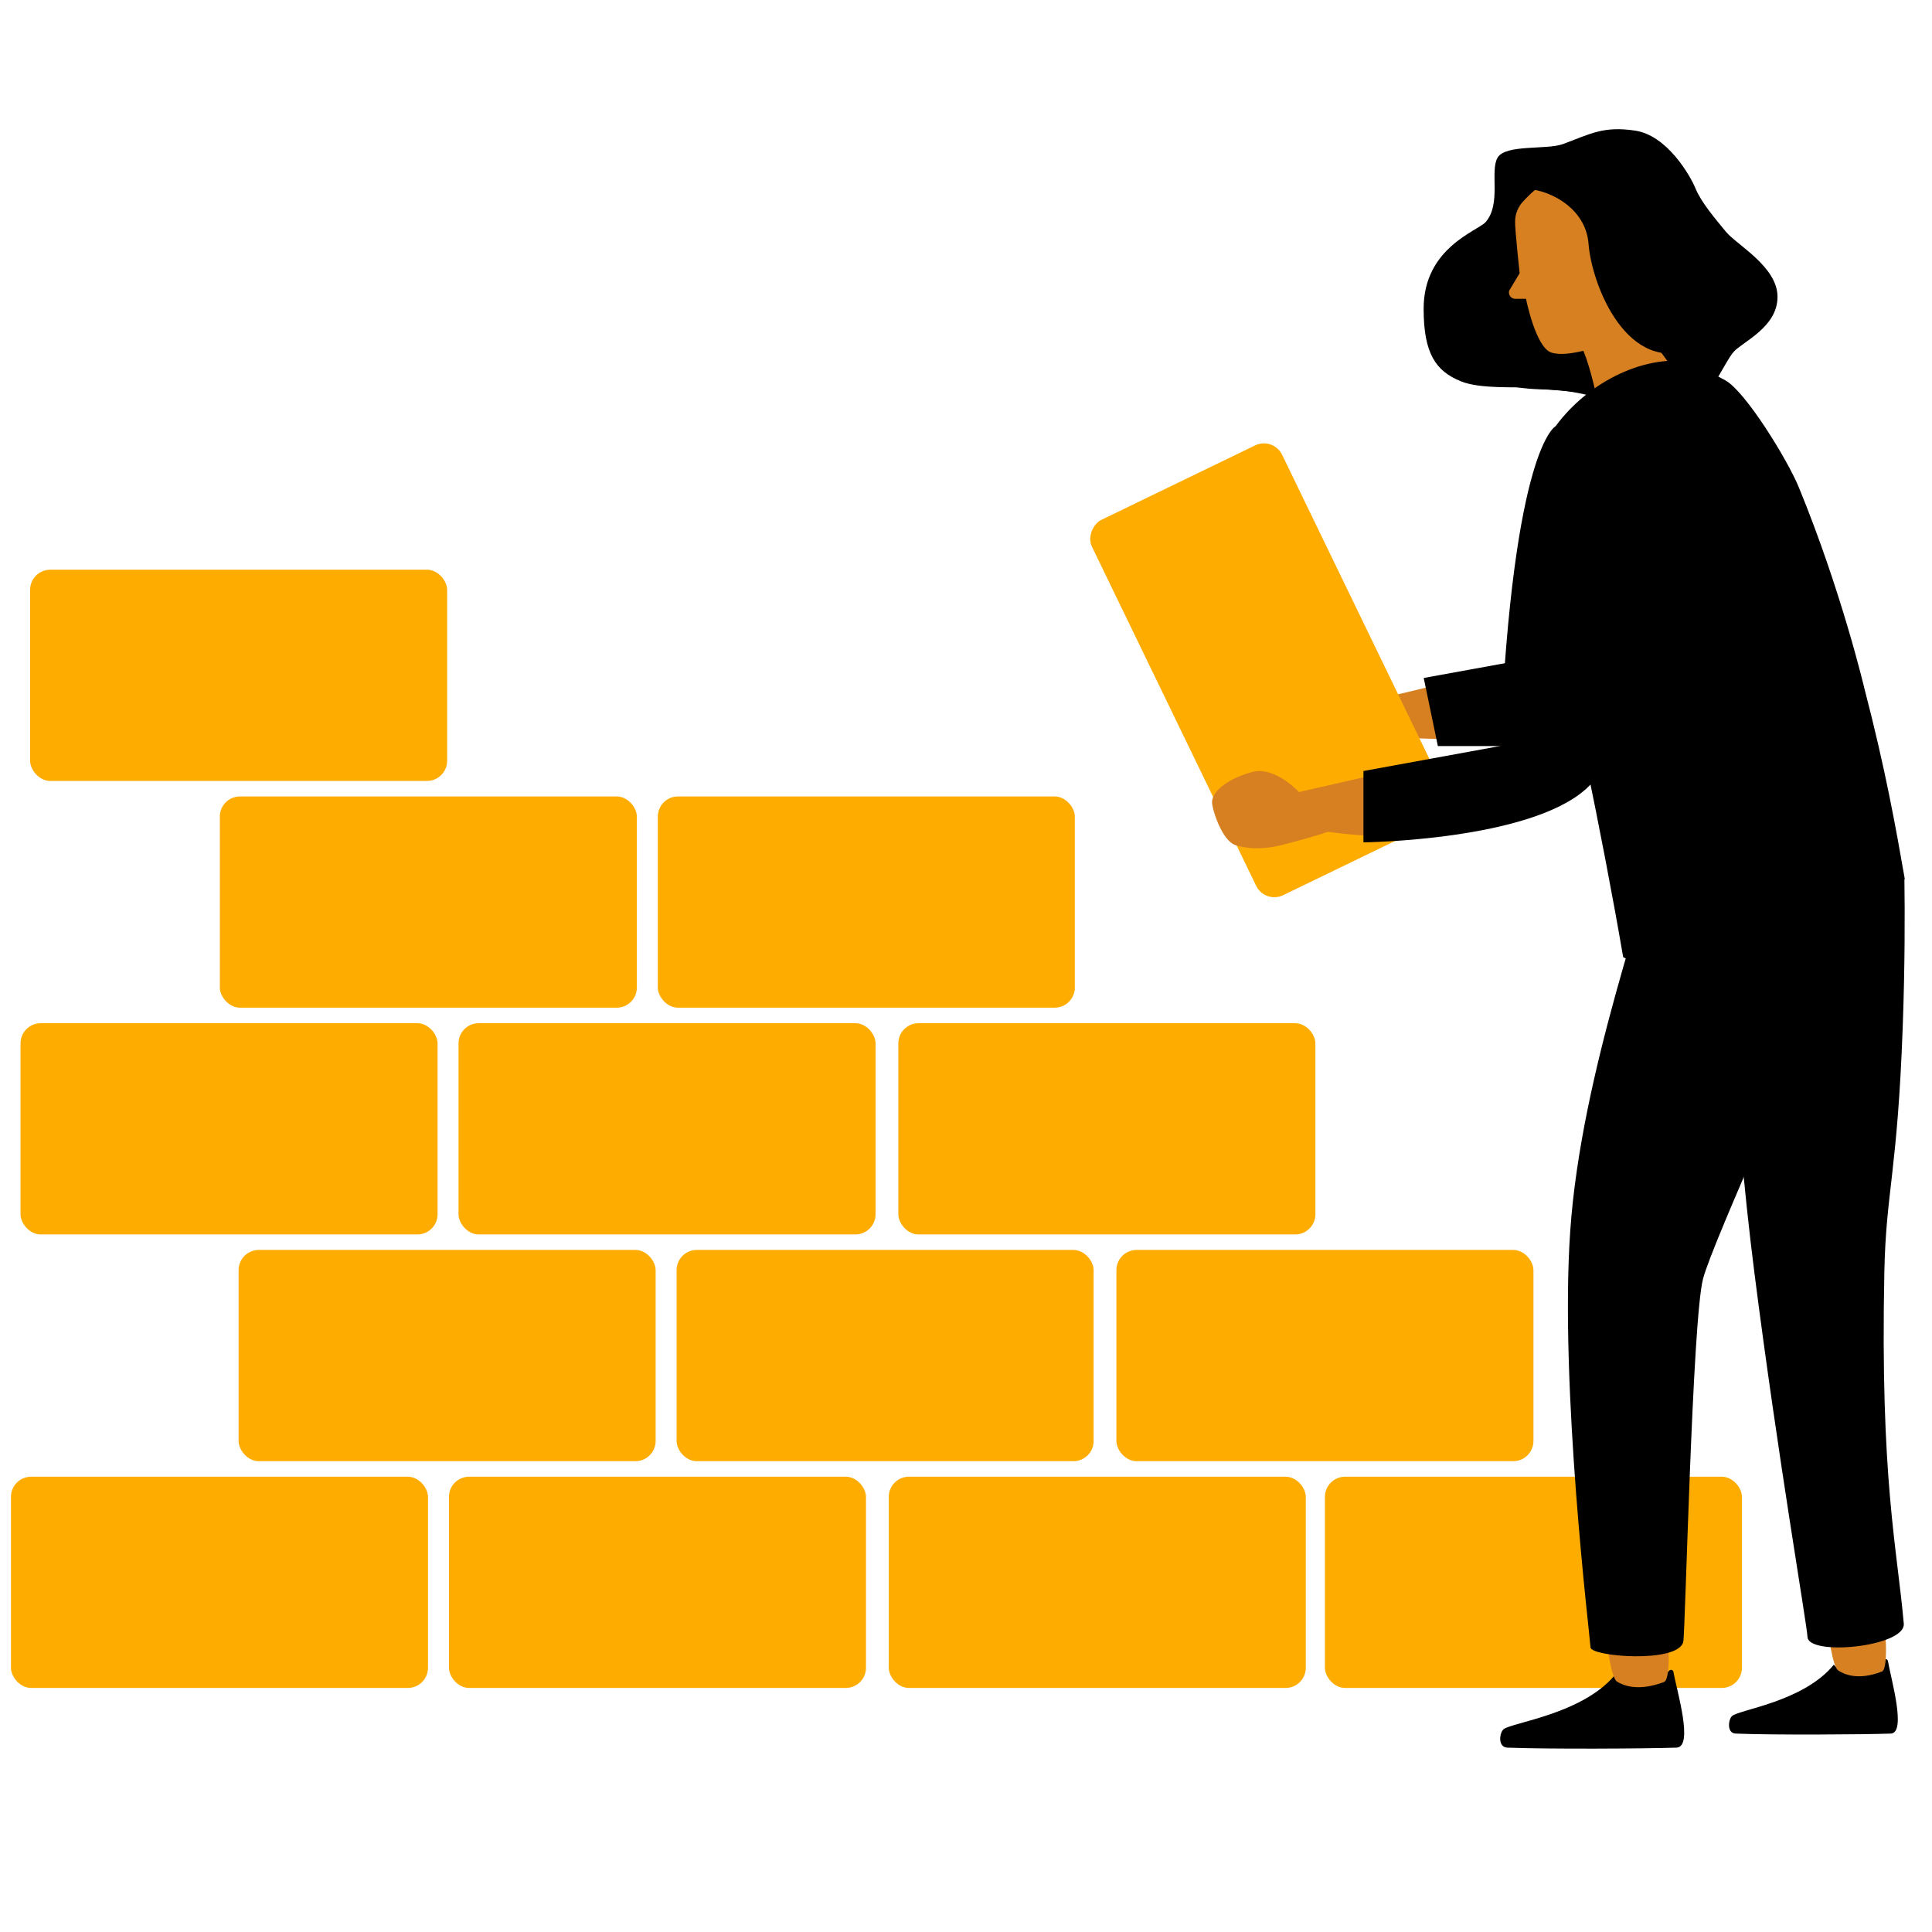
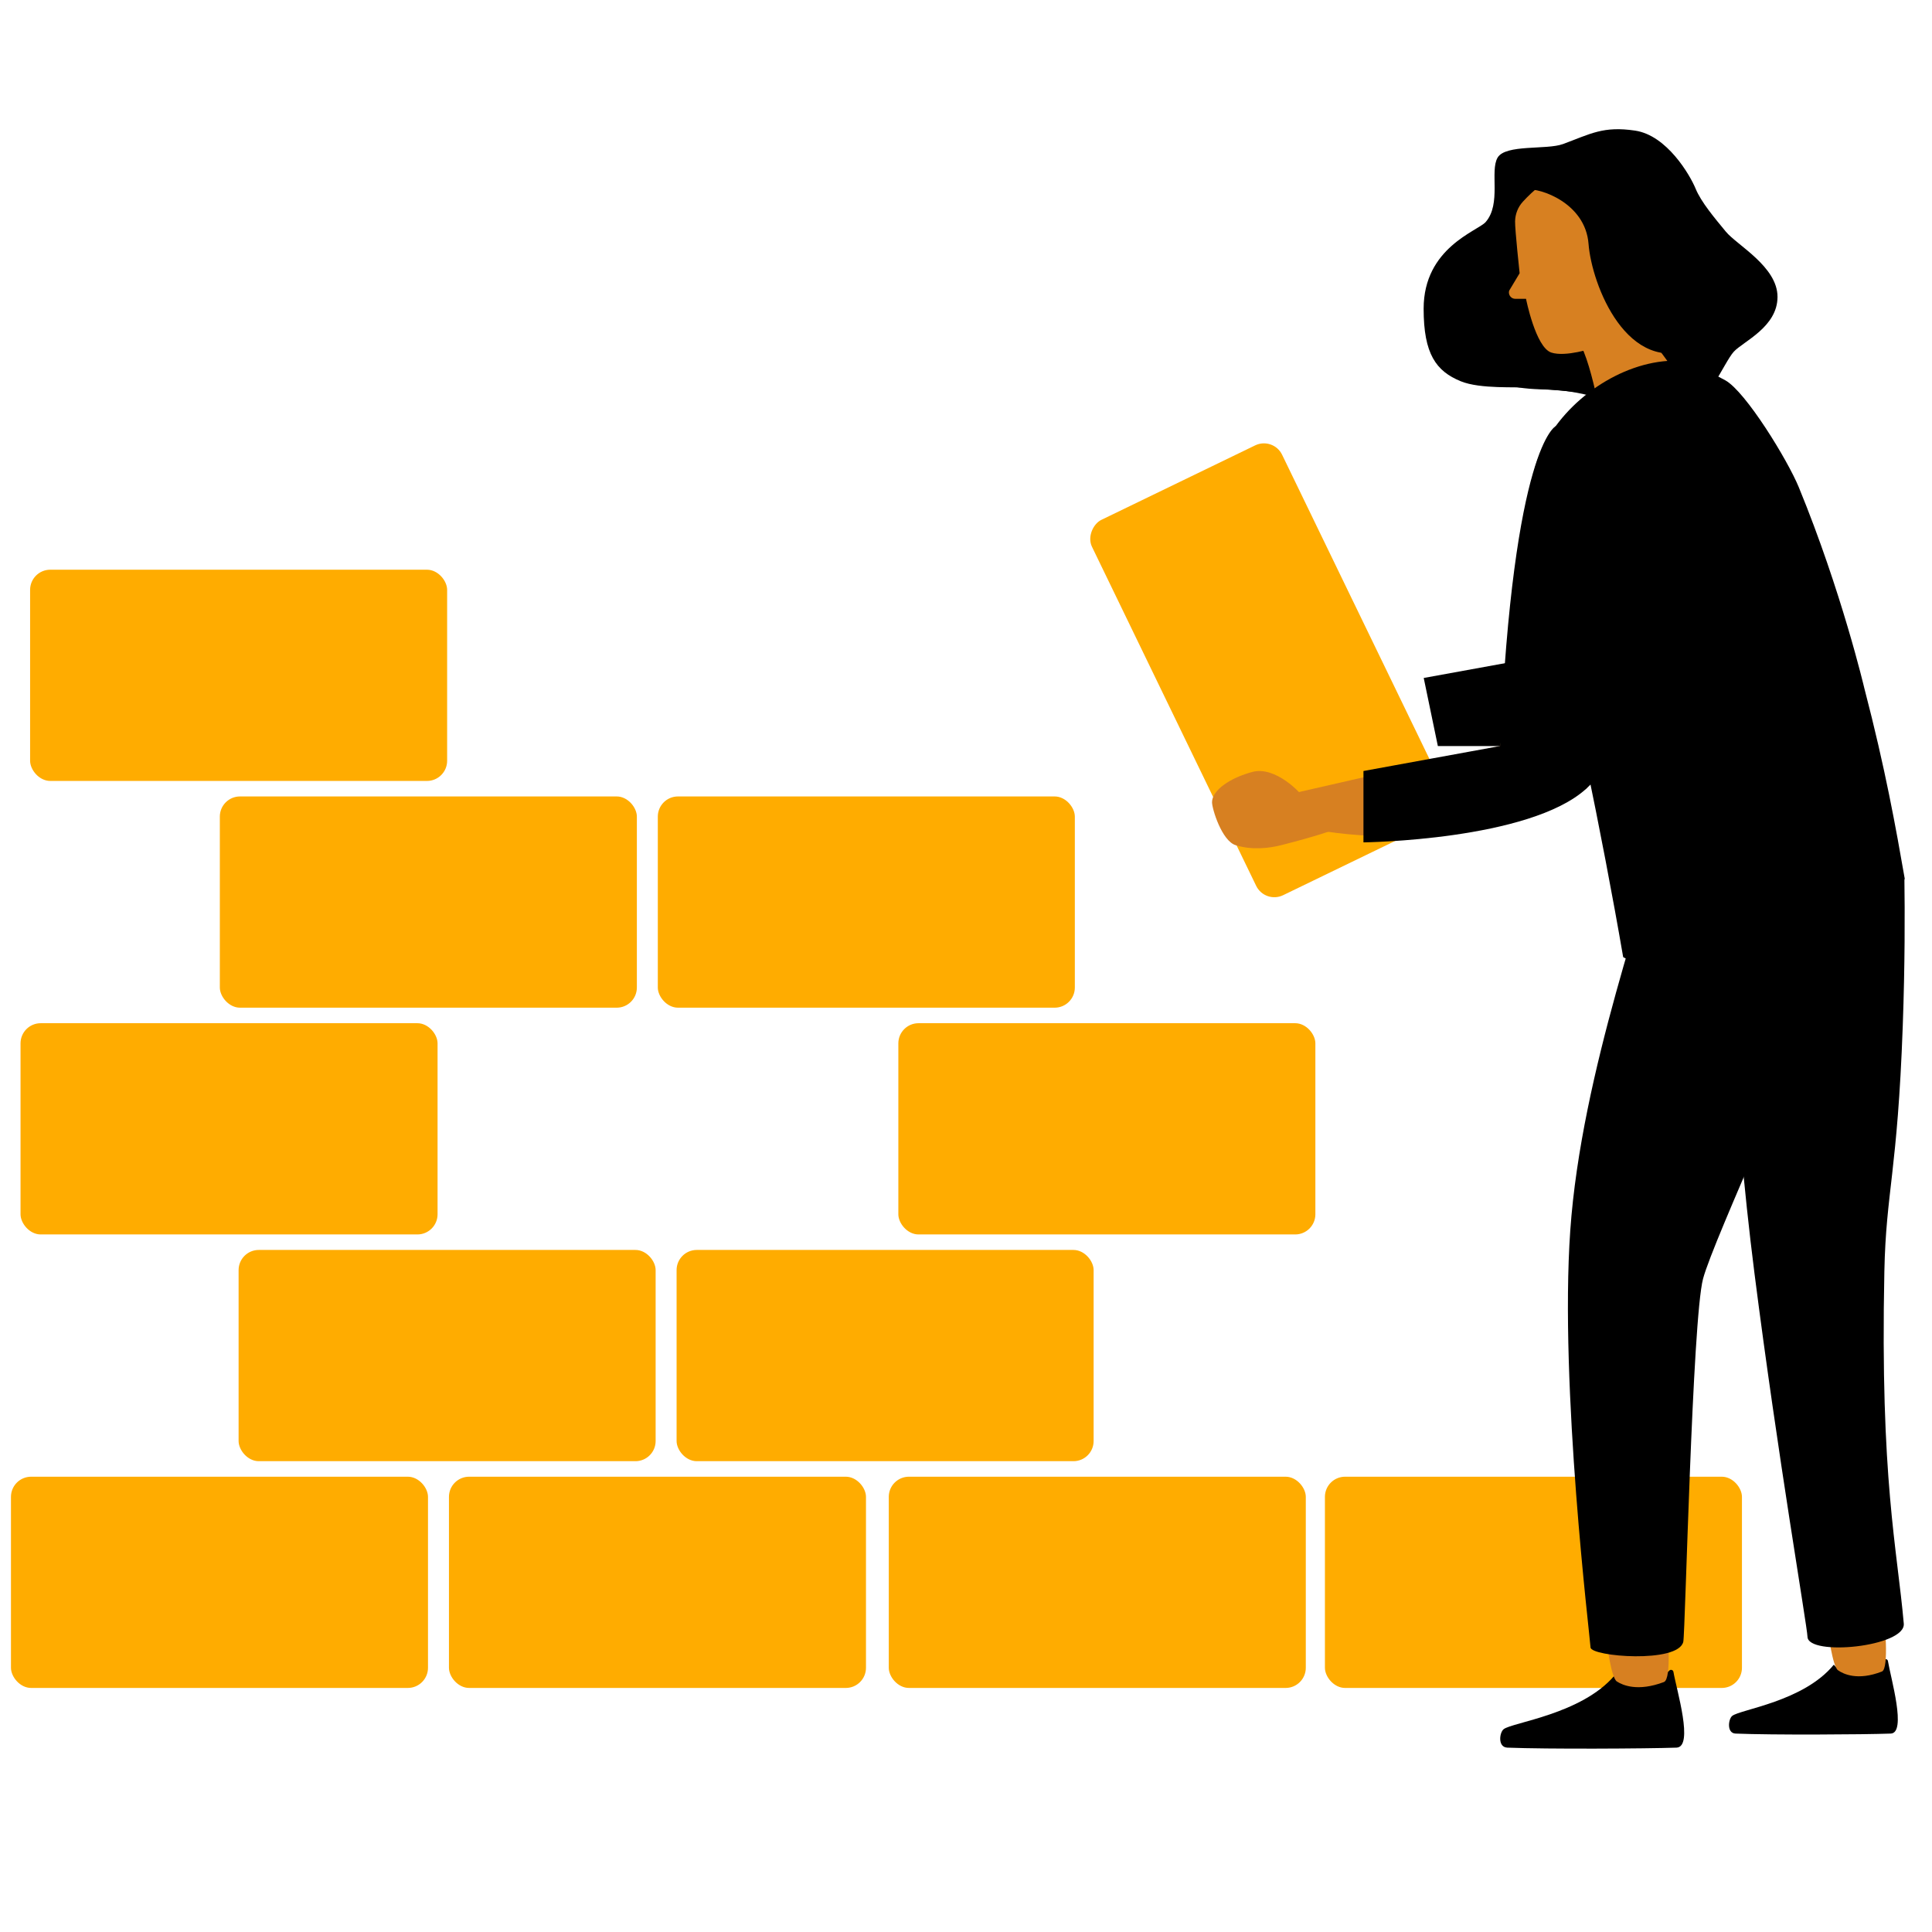
<svg xmlns="http://www.w3.org/2000/svg" viewBox="0 0 1080 1080">
  <defs>
    <style>
      .cls-1, .cls-2, .cls-3 {
        stroke-width: 0px;
      }

      .cls-2 {
        fill: #d78021;
      }

      .cls-3 {
        fill: #ffac00;
      }
    </style>
  </defs>
  <path class="cls-1" d="M873.62,80.55c-8.91,3.31-32.01,0-36.45,7.56-4.45,7.56,2.22,25.78-6.67,36.01-4.34,5-34.68,14.22-34.68,48.46,0,25.34,6.97,34.89,20.73,40.54,11.03,4.53,31.72,2.93,36.61,3.65,4.89.72,33.79,1.61,45.35,6.06,11.56,4.45,28.9,14.67,41.34,11.12,12.45-3.56,24.01-31.56,29.34-37.34,5.34-5.78,24.45-13.78,24.45-30.67,0-16.89-22.67-28.9-28.89-36.46-6.22-7.56-13.78-16.45-16.89-24.01-3.11-7.56-16-29.79-33.79-32.45-17.78-2.67-24.9,1.78-40.46,7.56Z" />
  <path class="cls-1" d="M837.91,96.99c2.69-.97,9.09,8.21,15.99,8.98-3.31,5.99-5.05,9.63-5.56,19.25-.51,9.62,42.97,68.91,42.97,68.91l12.69,30.97c-21.93-5.76-26.09-6.99-42.96-7.47-17.27-.5-28.58-4.4-40.25-11.23-11.99-7.02-24.18-35.86-7.06-52.97,17.12-17.12,26.61-30.9,26.31-39.01-.3-8.11-5.47-16.22-2.13-17.42Z" />
  <path class="cls-2" d="M867.15,197.07c-8.73-2.91-14.09-30.02-14.09-30.02h-5.99c-2.38,0-4.09-2.28-3.44-4.56l5.85-9.75s-2.63-24.4-2.54-28.99c.08-4.1,1.61-8.02,4.39-11.04,5.32-5.79,14.82-14.63,24.46-16.29,35.12-6.05,53.69,11.31,54.09,44.41.4,33.1-39.16,53.69-39.16,53.69,0,0-15.5,5.24-23.58,2.55Z" />
-   <path class="cls-2" d="M958.49,235.39c-5.89-13.43-12.74-22.96-19.85-29.2-6.62,4.57-14.87,7.85-21.13,11.46-11.39,6.56-22.63,13.4-32.03,22.69-.45.44-.91.81-1.38,1.12.03,1.67.12,3.36.28,5.09,2.65,28.73,2.67,85.83-12.55,110.77-7.95,13.03-103.83,34.18-109.42,34.92-5.6.74-8.06,13.62-.81,16.47,19.95,7.83,142.47,7.34,168.58-19.73,10.15-10.52,54.12-94.82,28.33-153.59Z" />
  <path class="cls-2" d="M752.55,408.78c-6.02-1.18-10.17-9.09-19.48-11.99-7.71-2.4-12.89-.52-14.62-3.66-1.74-3.14,8.35-15.31,20.88-18.56,12.53-3.25,27.19,11.59,29.09,15.5,4.27,8.77,2.02,22.21-15.87,18.71Z" />
  <rect class="cls-3" x="592.96" y="315.66" width="233.12" height="118.08" rx="11.27" ry="11.27" transform="translate(737.44 -427.2) rotate(64.16)" />
  <g>
    <g>
      <rect class="cls-3" x="122.89" y="445.22" width="233.12" height="118.08" rx="11.27" ry="11.27" />
      <rect class="cls-3" x="367.72" y="445.22" width="233.12" height="118.08" rx="11.27" ry="11.27" />
    </g>
    <g>
      <g>
        <rect class="cls-3" x="6.13" y="825.49" width="233.12" height="118.08" rx="11.27" ry="11.27" />
        <rect class="cls-3" x="250.97" y="825.49" width="233.12" height="118.08" rx="11.27" ry="11.27" />
      </g>
      <rect class="cls-3" x="496.83" y="825.49" width="233.12" height="118.08" rx="11.27" ry="11.27" />
    </g>
    <g>
      <g>
        <rect class="cls-3" x="133.38" y="698.73" width="233.12" height="118.08" rx="11.27" ry="11.27" />
        <rect class="cls-3" x="378.22" y="698.73" width="233.12" height="118.08" rx="11.27" ry="11.27" />
      </g>
-       <rect class="cls-3" x="624.08" y="698.73" width="233.12" height="118.08" rx="11.27" ry="11.27" />
    </g>
    <g>
      <g>
        <rect class="cls-3" x="11.48" y="571.98" width="233.12" height="118.08" rx="11.27" ry="11.27" />
-         <rect class="cls-3" x="256.32" y="571.98" width="233.12" height="118.08" rx="11.27" ry="11.27" />
      </g>
      <rect class="cls-3" x="502.18" y="571.98" width="233.12" height="118.08" rx="11.27" ry="11.27" />
    </g>
    <rect class="cls-3" x="16.83" y="318.47" width="233.12" height="118.08" rx="11.27" ry="11.27" />
    <rect class="cls-3" x="740.64" y="825.49" width="233.12" height="118.08" rx="11.27" ry="11.27" />
  </g>
  <g>
    <path class="cls-1" d="M1025.1,930.59c-16.94,20.66-52.29,24.96-56.8,28.62-2.15,1.74-3.18,9.66,1.89,9.87,20.48.85,71.29.56,86.74,0,9.03-.33.02-30.96-1.56-40.53-.18-1.11-1.54-1.46-2.21-.58-1.32,1.72-18.28,14.07-28.06,2.62Z" />
    <path class="cls-1" d="M902.46,936.71c-18.47,21.59-56.99,26.09-61.9,29.91-2.34,1.82-3.47,10.09,2.06,10.32,22.33.89,77.7.58,94.54,0,9.84-.34.02-32.35-1.7-42.36-.2-1.16-1.68-1.53-2.41-.61-1.43,1.8-19.92,14.7-30.58,2.74Z" />
  </g>
  <path class="cls-2" d="M716.1,472.47c-6.39,1.63-16.05,2.9-25.36,0-7.71-2.4-13.21-20.27-13.21-24.02,0-6.7,10.22-13.73,22.75-16.98,12.53-3.25,27.19,11.59,29.09,15.5,4.27,8.77,64.33,5.67-13.27,25.51Z" />
  <g id="Head">
    <path class="cls-2" d="M910.68,173.07s18.55,24.61,26.17,35.27c0,0-.54,45.05-39.38,39.5,0,0-7.02-45.01-14.94-56.73-7.92-11.72,19.11-33.47,28.14-18.05Z" />
  </g>
  <path class="cls-2" d="M1021.88,911.85s2.5,19.67,5.55,21.82c3.04,2.15,10.98,6.02,24.56.73,4.26-1.66,1.28-29.83,1.28-29.83l-31.38,7.28Z" />
  <path class="cls-2" d="M898.22,918.13s2.36,19.7,5.59,21.81c3.23,2.11,11.68,5.86,26.33.33,4.6-1.74,1.86-29.96,1.86-29.96l-33.77,7.82Z" />
  <g>
    <path class="cls-1" d="M1046.95,440.5c2.82,3.1-1.13,9.71,1.27,22.12,2.54,13.11,10.18,22.45,16.35,28.36.27,19.28.32,47.91-.92,82.58-2.94,81.74-9.35,92.35-10.28,137.16-2.4,116.15,7.21,155.13,10.85,196.89,1.13,13-53.56,18.42-53.83,7.33-.14-5.68-16.66-101.25-29.6-202.88-12.56-98.59-16.26-199.67-13.31-216.14,8.43-47.09,72-63.62,79.47-55.43Z" />
    <path class="cls-1" d="M1055.11,494.74c-3.59,2.88-7.79,4.53-12.3,5.26-4.29.69-2.47,7.21,1.8,6.52,5.72-.92,10.79-3.39,15.29-7,3.4-2.72-1.42-7.48-4.78-4.78Z" />
  </g>
  <g>
    <path class="cls-1" d="M1026.67,465.4c3.71,20.99,4.53,45.66-4.56,76.58-10.4,35.38-64.07,150.34-70.09,172.84-6.01,22.5-9.94,198.14-11.05,202.94-2.83,12.24-51.61,8.31-51.85,3.17-.26-5.47-17.44-145.82-11.33-233.08,6.23-89.09,44.22-188.83,52.84-228.54,6.18-28.47,91.36-20.42,96.05,6.1Z" />
    <path class="cls-1" d="M952.26,535.78c-8.62-8.41-14.56-19-17.49-31.37-1-4.2-6.83-2.42-5.83,1.8,3.18,13.43,9.69,25.22,19.05,34.36,2.92,2.85,7.21-1.92,4.27-4.78Z" />
-     <path class="cls-1" d="M1012.71,505.71c-7.07,1.81-14.14,2.2-21.34,1.31-3.86-.48-3.83,6.29,0,6.76,7.74.95,15.36.39,22.95-1.55,3.79-.97,2.19-7.49-1.61-6.52Z" />
+     <path class="cls-1" d="M1012.71,505.71Z" />
  </g>
  <path class="cls-1" d="M964.46,212.6c11.39,6.32,34.81,44.51,41.09,59.8,23.91,58.21,36.61,112.28,36.61,112.28,11.8,45.16,17.74,78.68,22.56,106.29-3.68,15.6-28.16,40.01-60.02,45.95-49.75,9.28-87.1,4.32-97.34-1.9-11.88-69.16-30.09-155.95-40.05-194.36-9.96-38.4-17.89-63.89-4.88-90.56,13-26.65,43.64-47.72,72.52-48.48,4.3-.11,16.58,3.79,29.5,10.97Z" />
  <path class="cls-2" d="M913.08,283.73c19.77,37.02,6.49,79.86-.66,102.99-7.41,23.95-17.78,42.21-25.65,54.14-13.92,7.2-31.37,14.52-52.11,19.66-48.74,12.08-90.67,5.94-115.26.14.17-5.49.34-10.99.5-16.48,39.55-9.04,79.1-18.08,118.65-27.12,4.74-34.94,6.9-62.38,8-81.34,1.42-24.52,8.87-48.31,12.52-72.6,1.03-6.88,2.13-14.45,7.32-16.84,10.9-5.02,34.75,15.11,46.69,37.47Z" />
  <path class="cls-1" d="M853.59,105.98c7.07-1.05,32.64,7.37,34.41,30.32,1.76,22.95,21.67,74.22,59.5,58.3,28.22-11.88-18.34-91.25-18.34-91.25l-29.42-18.83s-41.86,8.21-46.15,21.46Z" />
  <path class="cls-1" d="M869.66,238.23s-23.77,10.93-31.11,178.81l-76.37,13.96v39.89s92.76-1.02,124.59-30.04c31.82-29.02,54.27-109.14,54.27-109.14l-21.03-89.57-50.35-3.91Z" />
  <polygon class="cls-1" points="795.87 378.99 848.96 369.33 838.55 417.04 803.77 417.04 795.87 378.99" />
</svg>